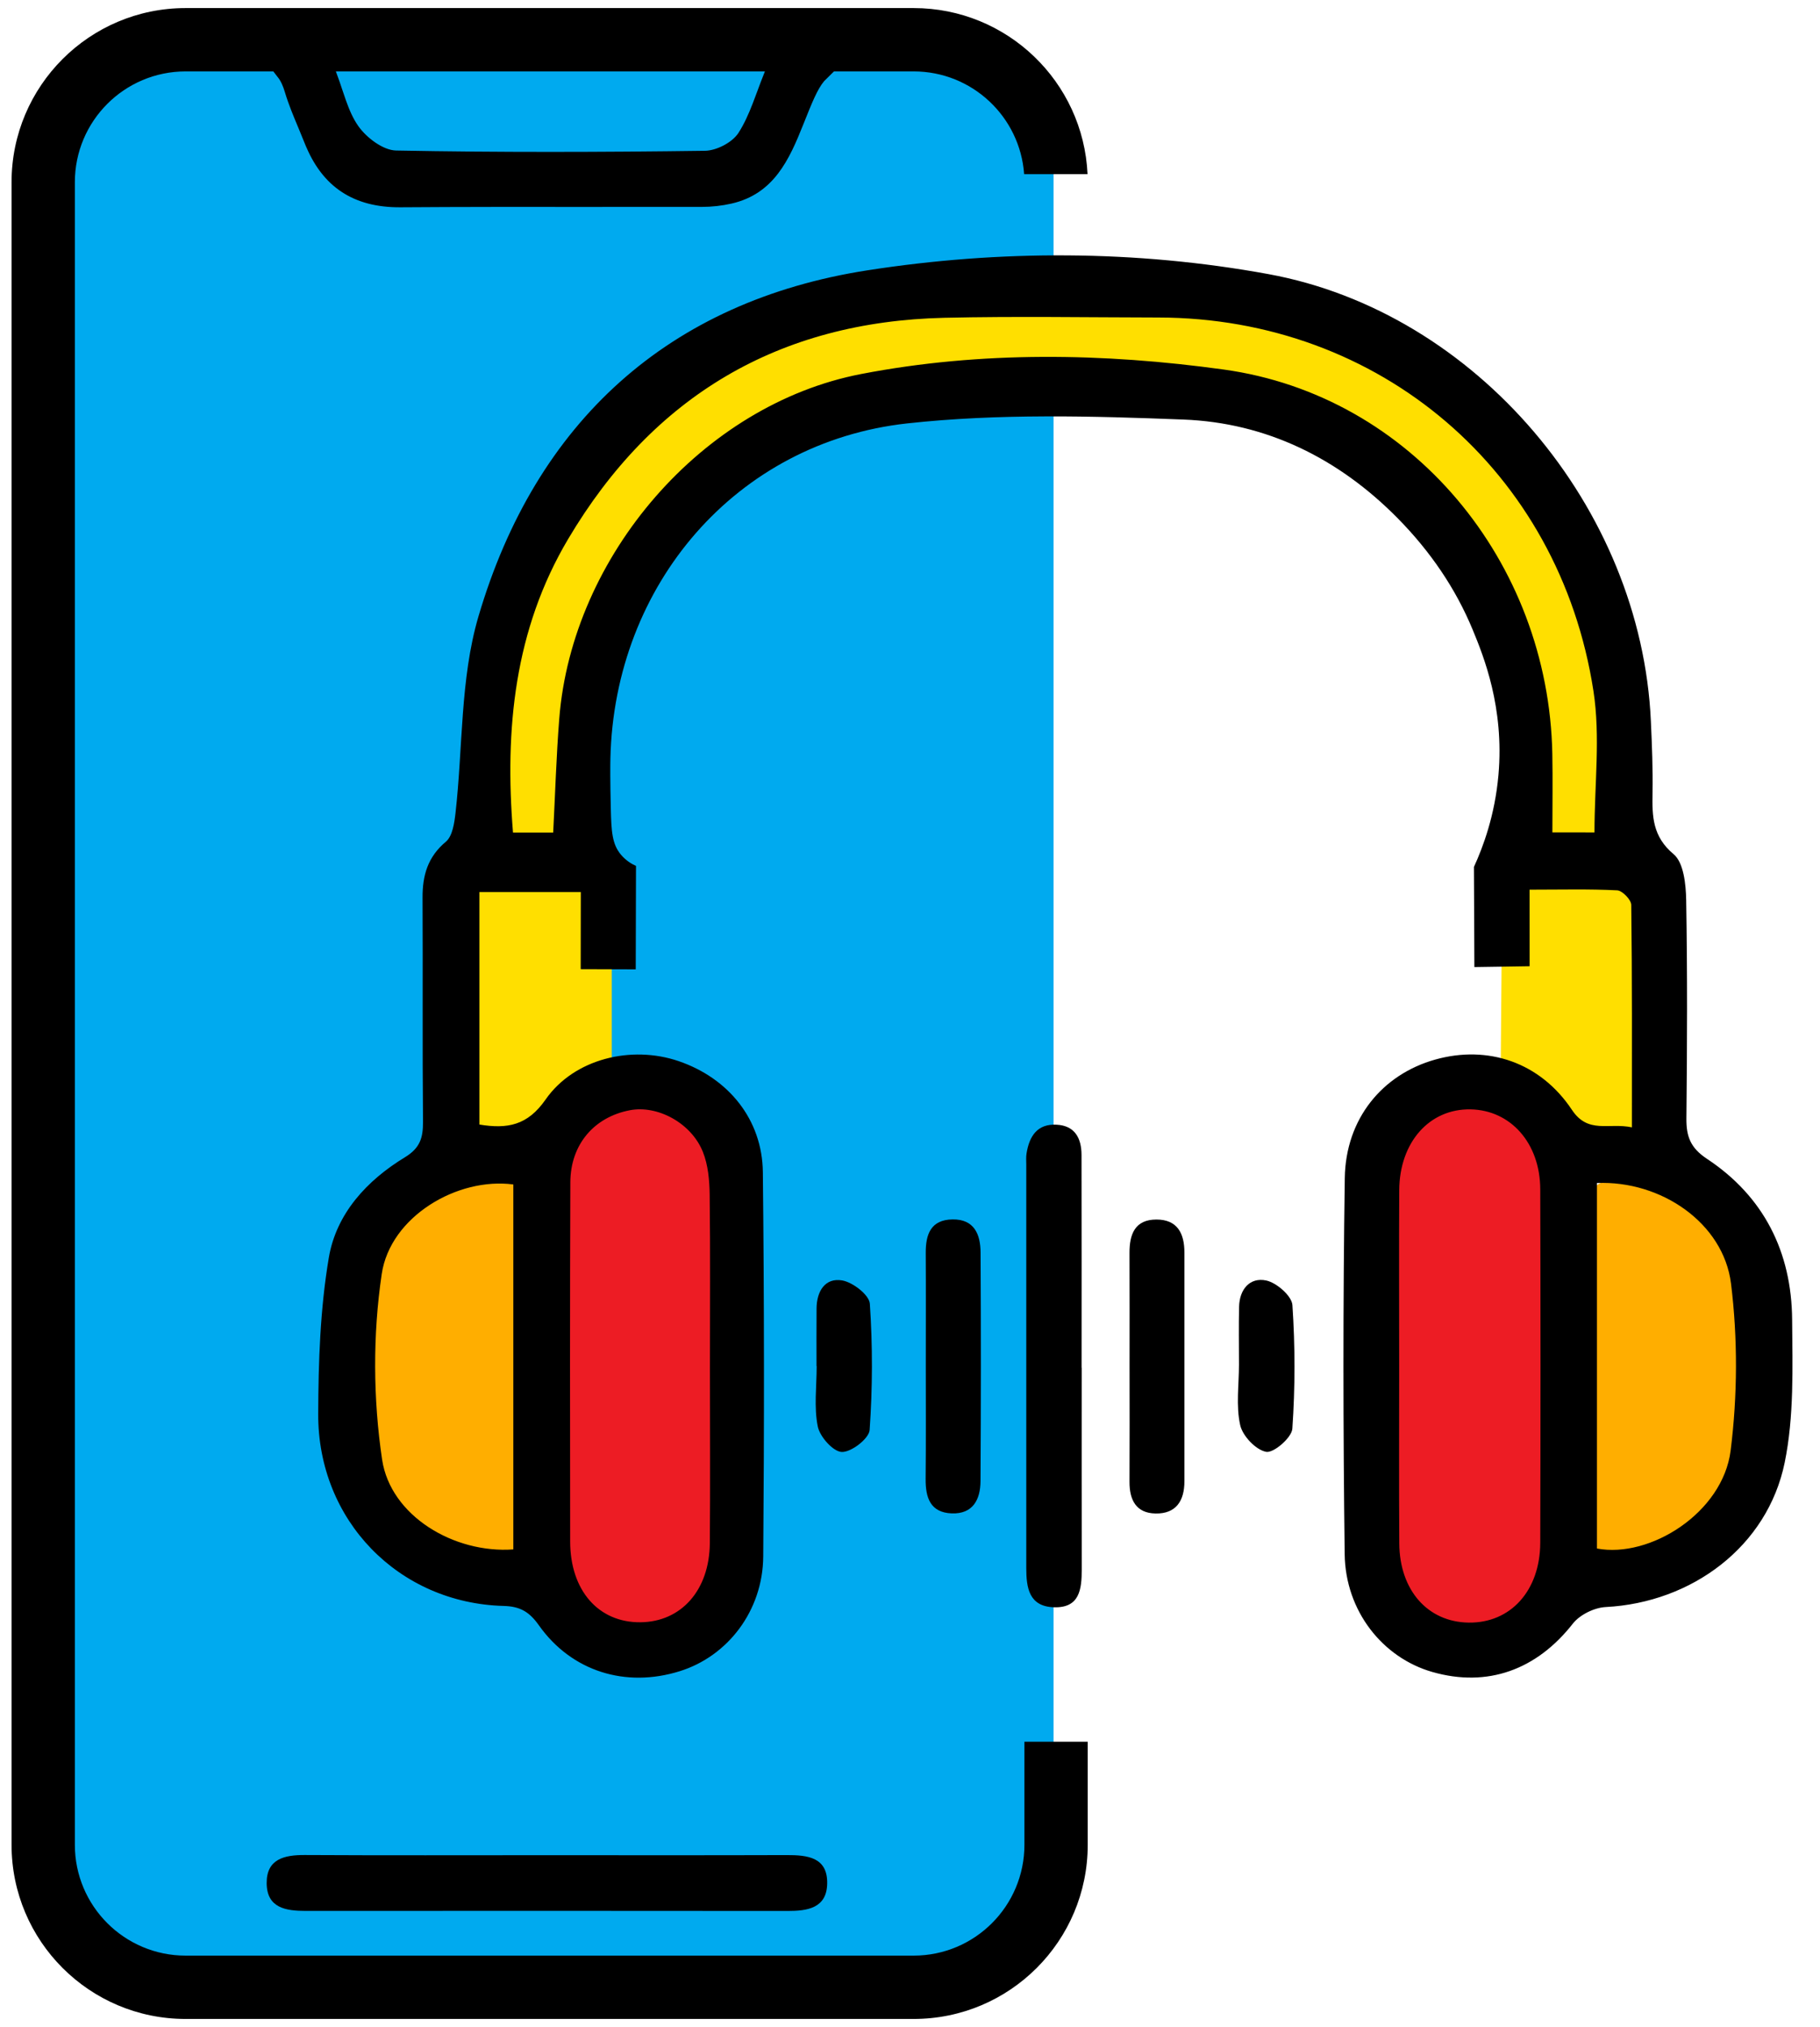
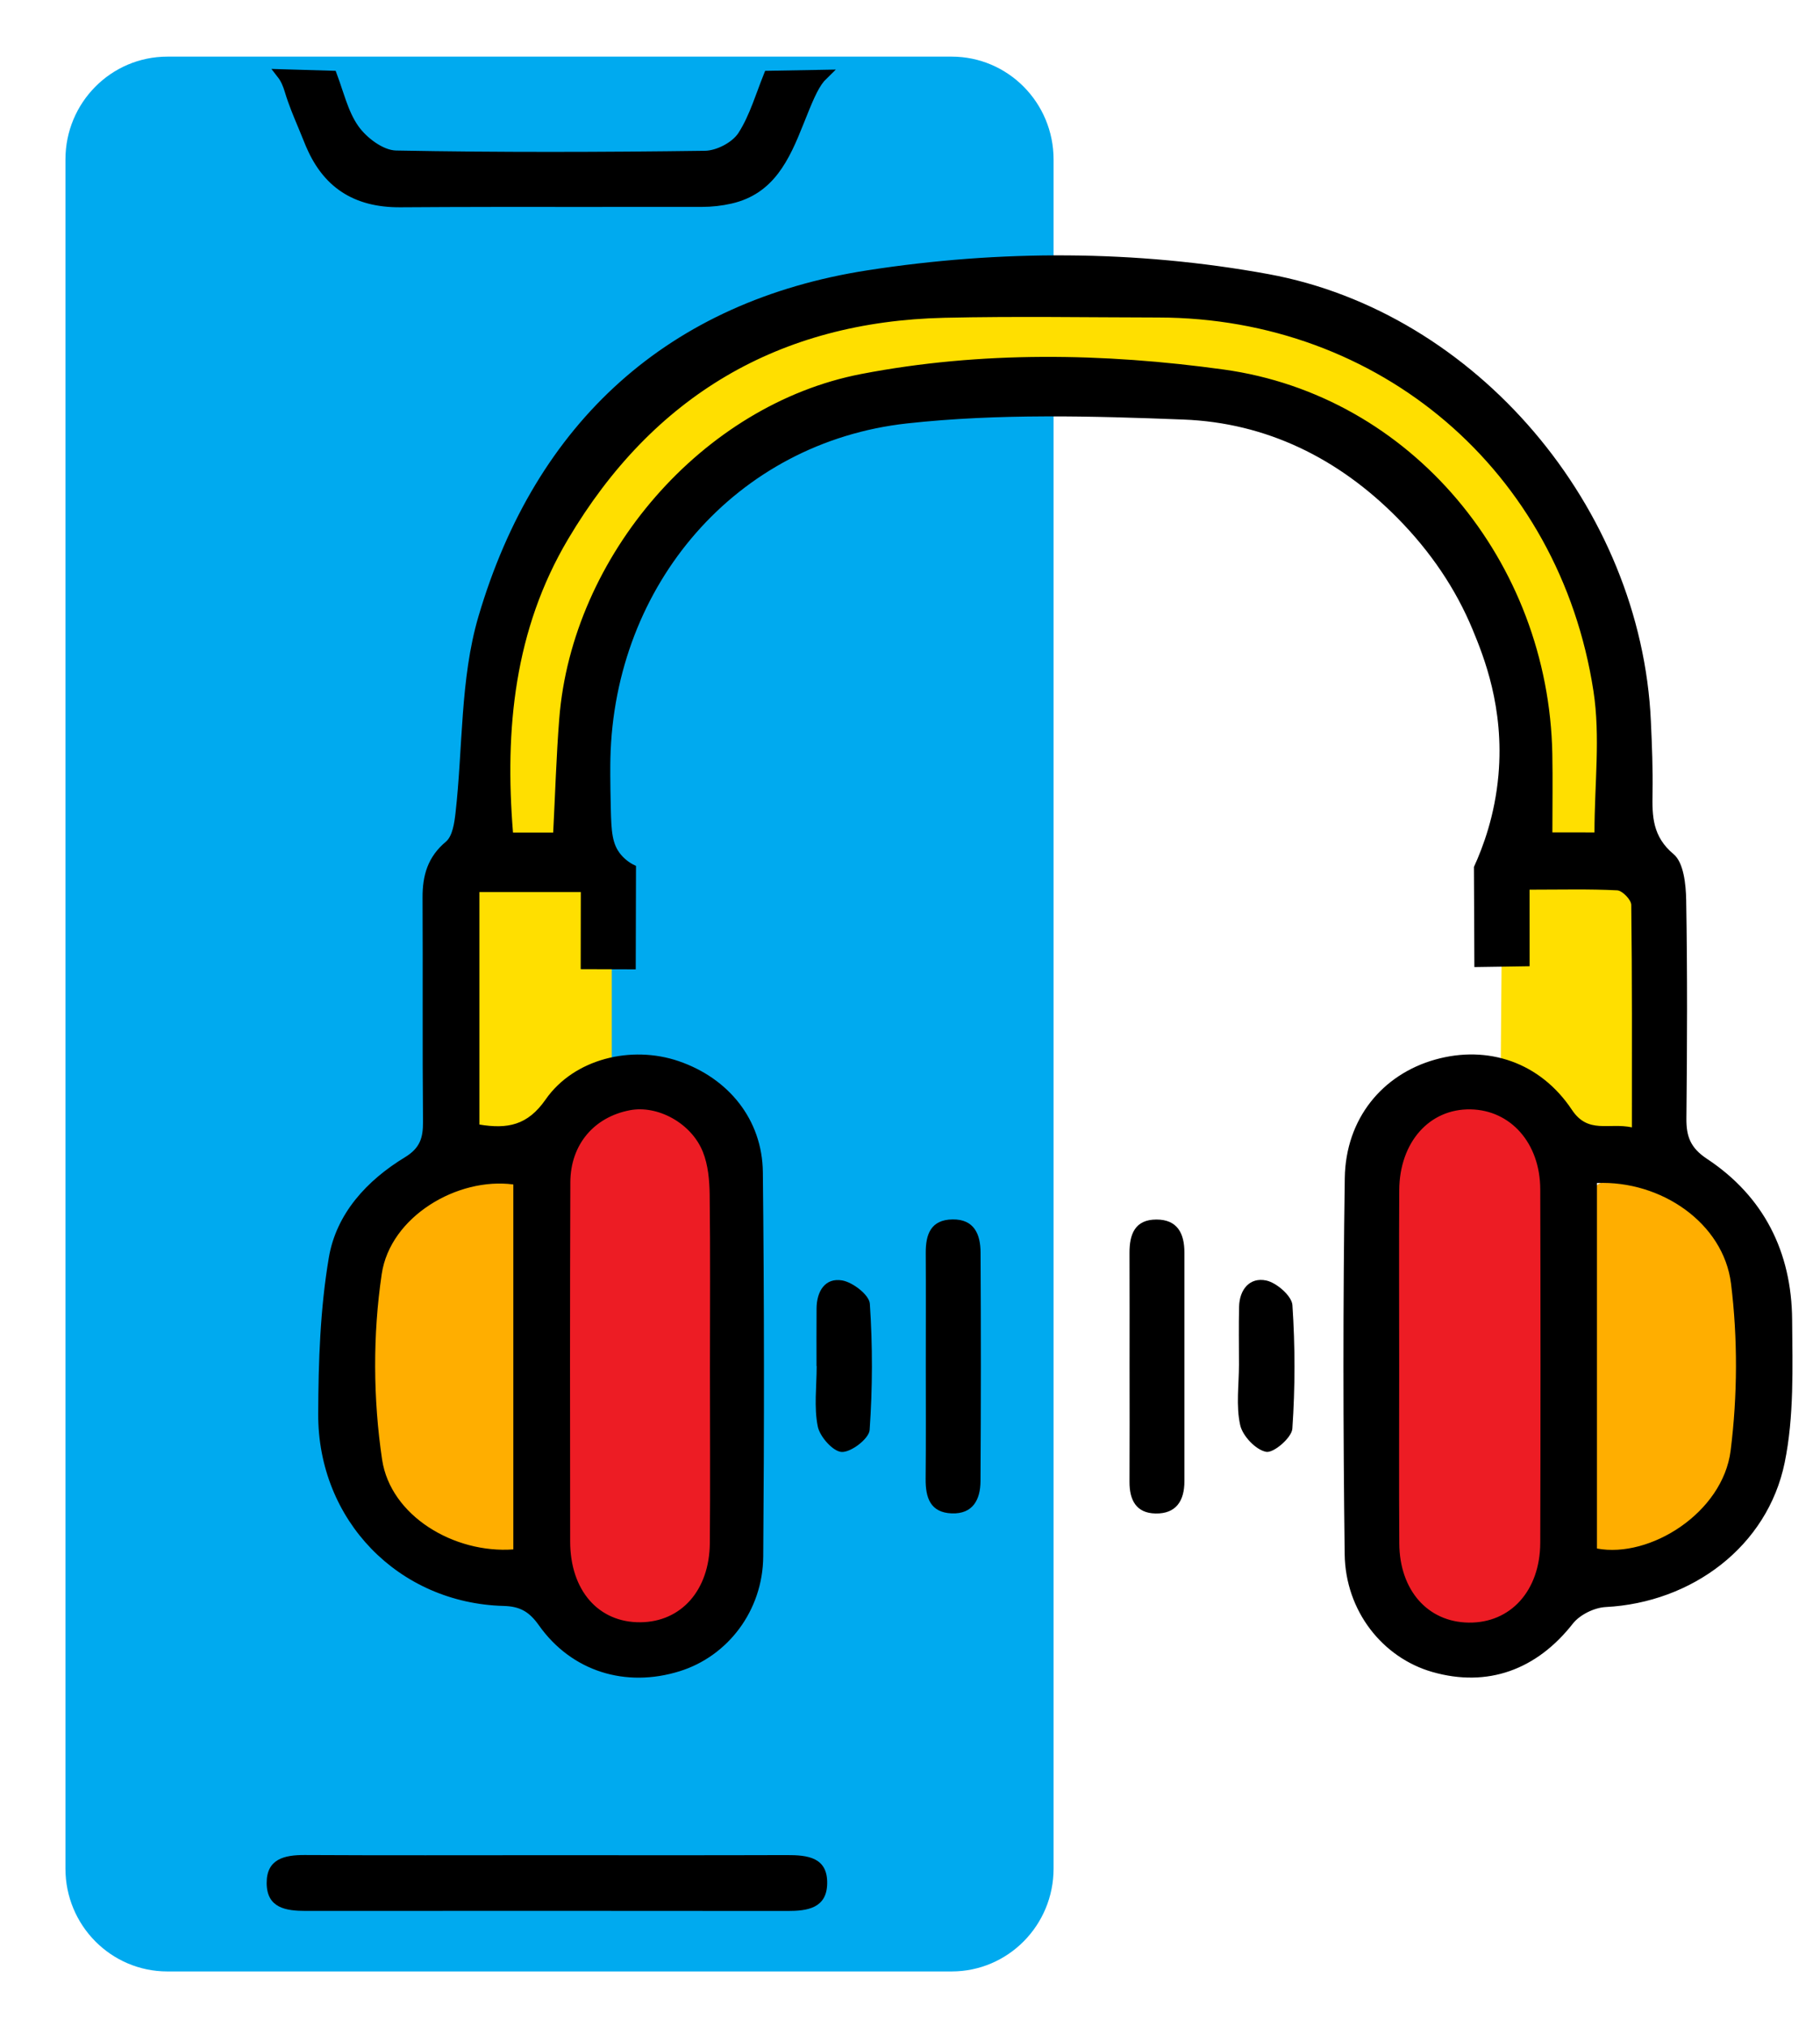
<svg xmlns="http://www.w3.org/2000/svg" width="115" height="128" viewBox="0 0 115 128" fill="none">
  <path d="M60.133 124.509H10.574C7.017 124.509 4.135 121.602 4.135 118.013V10.073C4.135 6.484 7.017 3.577 10.574 3.577H60.133C63.69 3.577 66.572 6.484 66.572 10.073V118.013C66.572 121.602 63.69 124.509 60.133 124.509Z" fill="#00AAEF" />
  <path d="M42.109 103.078H39.799C37.343 103.078 35.352 101.069 35.352 98.591V74.547C35.352 72.069 37.343 70.06 39.799 70.06H42.109C44.565 70.06 46.556 72.069 46.556 74.547V98.591C46.556 101.069 44.565 103.078 42.109 103.078Z" fill="#ED1C24" />
  <path d="M34.143 72.558H31.833C29.377 72.558 27.386 70.549 27.386 68.072C29.27 57.114 31.157 46.155 33.042 35.197C34.427 33.216 35.812 31.238 37.198 29.257C39.141 27.24 42.296 24.386 46.781 22.034C57.657 16.331 68.335 17.774 74.257 18.655C81.025 19.665 86.345 20.458 91.602 24.672C99.226 30.784 101.442 39.865 102.26 43.196C102.516 44.244 102.835 47.595 103.465 54.294C104.781 68.205 104.566 70.738 103.004 71.765C102.149 72.328 100.06 72.985 94.806 69.669C94.844 65.126 94.882 60.583 94.921 56.041C95.852 55.143 96.787 54.245 97.719 53.347C97.799 51.432 98.162 37.842 88.108 29.599C80.852 23.652 72.436 23.98 65.827 24.242C58.235 24.539 46.84 24.986 40.658 33.911C34.236 43.178 38.026 54.958 38.656 56.82C38.656 60.597 38.656 64.378 38.656 68.156C38.639 68.491 38.531 70.011 37.281 71.241C36.013 72.499 34.469 72.555 34.143 72.558Z" fill="#FFDF00" />
  <path d="M30.111 98.853H27.801C25.346 98.853 23.354 96.844 23.354 94.367V77.772C23.354 75.295 25.346 73.285 27.801 73.285H30.111C32.567 73.285 34.558 75.295 34.558 77.772V94.367C34.558 96.844 32.567 98.853 30.111 98.853Z" fill="#FFAE00" />
  <path d="M105.616 99.707H103.306C100.85 99.707 98.858 97.697 98.858 95.22V78.625C98.858 76.148 100.85 74.138 103.306 74.138H105.616C108.071 74.138 110.063 76.148 110.063 78.625V95.22C110.063 97.697 108.071 99.707 105.616 99.707Z" fill="#FFAE00" />
  <path d="M94.027 102.764H91.717C89.261 102.764 87.269 100.754 87.269 98.277V74.232C87.269 71.755 89.261 69.746 91.717 69.746H94.027C96.482 69.746 98.474 71.755 98.474 74.232V98.277C98.474 100.754 96.482 102.764 94.027 102.764Z" fill="#ED1C24" />
  <path d="M103.115 71.2C103.115 66.329 103.133 61.737 103.074 57.149C103.07 56.824 102.509 56.247 102.184 56.23C100.41 56.139 98.633 56.188 96.649 56.188C96.649 57.799 96.652 59.41 96.652 61.024C95.489 61.042 94.325 61.059 93.161 61.077C93.151 58.969 93.144 56.862 93.133 54.752C93.715 53.487 94.457 51.488 94.682 48.948C95.059 44.678 93.743 41.438 93.05 39.761C91.99 37.203 90.411 34.855 88.305 32.72C84.575 28.943 80.014 26.696 74.77 26.497C68.962 26.273 63.081 26.109 57.321 26.741C46.508 27.933 38.819 36.931 38.569 47.899C38.559 48.326 38.552 49.231 38.594 51.037C38.628 52.522 38.677 53.312 39.234 53.976C39.553 54.36 39.931 54.574 40.187 54.689C40.18 56.866 40.173 59.043 40.17 61.22C39.009 61.216 37.852 61.213 36.692 61.209C36.696 59.584 36.699 57.963 36.699 56.338C34.507 56.338 32.425 56.338 30.292 56.338C30.292 61.293 30.292 66.157 30.292 71.022C32.065 71.315 33.336 71.077 34.472 69.445C36.277 66.856 39.903 65.997 42.889 67.02C46.037 68.1 48.163 70.707 48.202 74.027C48.291 82.12 48.291 90.212 48.226 98.305C48.198 101.733 45.985 104.599 42.954 105.546C39.529 106.618 36.114 105.56 34.053 102.652C33.457 101.81 32.882 101.454 31.833 101.426C25.183 101.251 20.078 96.02 20.106 89.29C20.119 85.998 20.23 82.665 20.777 79.432C21.248 76.644 23.185 74.547 25.585 73.09C26.544 72.507 26.735 71.857 26.728 70.847C26.686 66.129 26.724 61.416 26.7 56.698C26.693 55.286 27.026 54.119 28.175 53.158C28.591 52.809 28.709 51.981 28.782 51.348C29.253 47.208 29.073 42.885 30.226 38.954C33.849 26.619 42.279 19.019 54.813 17.072C63.157 15.776 71.746 15.776 80.138 17.31C93.289 19.714 103.707 32.07 104.314 45.555C104.383 47.068 104.445 48.581 104.418 50.094C104.39 51.562 104.417 52.833 105.751 53.948C106.385 54.479 106.527 55.849 106.544 56.841C106.624 61.44 106.606 66.042 106.558 70.641C106.548 71.783 106.821 72.5 107.853 73.184C111.445 75.557 113.208 79.066 113.239 83.353C113.263 86.365 113.367 89.458 112.768 92.375C111.68 97.669 106.908 101.216 101.453 101.496C100.736 101.534 99.825 101.981 99.385 102.54C97.096 105.462 93.992 106.594 90.501 105.595C87.37 104.697 85.011 101.754 84.966 98.152C84.866 90.233 84.856 82.315 84.973 74.397C85.029 70.648 87.353 67.856 90.685 66.919C94.01 65.983 97.324 67.087 99.326 70.096C100.351 71.636 101.647 70.889 103.115 71.2ZM100.75 52.571C100.75 49.531 101.131 46.519 100.684 43.636C98.537 29.722 87.162 20.07 73.187 20.053C68.688 20.046 64.186 19.969 59.686 20.07C49.223 20.305 41.257 25.001 35.892 34.055C32.508 39.765 31.881 46.04 32.415 52.582C33.329 52.582 34.112 52.582 34.954 52.582C35.082 50.122 35.151 47.749 35.338 45.387C36.145 35.114 44.378 25.557 54.415 23.621C62 22.16 69.744 22.293 77.319 23.338C89.192 24.977 97.858 35.48 98.086 47.616C98.117 49.231 98.09 50.849 98.09 52.568C99.136 52.571 99.97 52.571 100.75 52.571ZM88.409 86.32C88.409 90.038 88.392 93.756 88.416 97.477C88.437 100.44 90.217 102.443 92.801 102.478C95.447 102.513 97.317 100.465 97.324 97.421C97.345 89.985 97.345 82.546 97.324 75.11C97.314 72.196 95.451 70.109 92.919 70.064C90.325 70.015 88.433 72.133 88.413 75.166C88.392 78.884 88.409 82.602 88.409 86.32ZM44.859 86.456C44.859 82.79 44.887 79.125 44.842 75.459C44.831 74.551 44.745 73.576 44.412 72.748C43.678 70.917 41.538 69.781 39.792 70.12C37.534 70.553 36.048 72.286 36.038 74.666C36.01 82.231 36.017 89.793 36.027 97.358C36.031 100.451 37.818 102.481 40.468 102.457C43.041 102.432 44.828 100.437 44.852 97.456C44.883 93.787 44.859 90.122 44.859 86.456ZM32.436 97.855C32.436 90.104 32.436 82.448 32.436 74.806C28.917 74.334 24.66 76.826 24.12 80.463C23.552 84.296 23.573 88.35 24.144 92.183C24.681 95.751 28.705 98.127 32.436 97.855ZM100.906 74.715C100.906 82.507 100.906 90.16 100.906 97.799C104.258 98.431 108.858 95.538 109.353 91.617C109.789 88.147 109.807 84.534 109.377 81.064C108.899 77.241 104.958 74.547 100.906 74.715Z" fill="black" />
  <path d="M48.559 4.782L52.026 4.72C51.961 4.783 51.897 4.851 51.834 4.925C51.597 5.209 51.393 5.572 51.184 6.022C50.975 6.473 50.752 7.03 50.481 7.71L50.481 7.71C49.573 9.997 48.646 11.985 46.154 12.553L46.154 12.553C45.568 12.687 44.951 12.755 44.35 12.755L44.349 12.755C41.949 12.76 39.547 12.758 37.145 12.757C33.196 12.754 29.246 12.751 25.298 12.779C23.871 12.789 22.699 12.481 21.758 11.858C20.817 11.235 20.081 10.281 19.554 8.954L19.553 8.954C19.421 8.621 19.285 8.296 19.15 7.974C18.836 7.227 18.531 6.499 18.302 5.737C18.181 5.328 18.026 4.97 17.804 4.685L20.99 4.779C21.112 5.106 21.218 5.423 21.323 5.74C21.403 5.977 21.482 6.213 21.567 6.452C21.782 7.053 22.027 7.638 22.39 8.149C22.673 8.548 23.09 8.954 23.546 9.264C23.995 9.569 24.52 9.807 25.017 9.818L25.018 9.818C31.527 9.94 38.038 9.922 44.548 9.835L44.548 9.835C44.977 9.829 45.459 9.677 45.878 9.456C46.296 9.235 46.693 8.922 46.926 8.559C47.306 7.967 47.591 7.32 47.85 6.653C47.958 6.378 48.059 6.104 48.161 5.829C48.288 5.485 48.416 5.138 48.559 4.782Z" fill="black" stroke="black" stroke-width="0.624" />
-   <path fill-rule="evenodd" clip-rule="evenodd" d="M11.73 4.51H57.73C61.425 4.51 64.451 7.372 64.712 11H68.718C68.452 5.162 63.634 0.51 57.73 0.51H11.73C5.655 0.51 0.73 5.435 0.73 11.51V116.51C0.73 122.585 5.655 127.51 11.73 127.51H57.73C63.805 127.51 68.73 122.585 68.73 116.51V110H64.73V116.51C64.73 120.376 61.596 123.51 57.73 123.51H11.73C7.864 123.51 4.73 120.376 4.73 116.51V11.51C4.73 7.644 7.864 4.51 11.73 4.51Z" fill="black" />
  <path d="M34.486 117.168C39.56 117.168 44.634 117.178 49.711 117.161C51.028 117.157 52.306 117.297 52.267 118.974C52.233 120.512 51.017 120.694 49.763 120.69C39.615 120.68 29.464 120.68 19.316 120.687C18.065 120.687 16.864 120.505 16.85 118.943C16.836 117.402 17.968 117.15 19.26 117.157C24.338 117.185 29.412 117.168 34.486 117.168Z" fill="black" />
-   <path d="M68.349 86.376C68.349 90.621 68.345 94.87 68.352 99.116C68.352 100.367 68.224 101.566 66.589 101.51C65.013 101.457 64.847 100.269 64.847 99.025C64.847 90.53 64.847 82.039 64.847 73.544C64.847 73.31 64.826 73.076 64.864 72.849C65.037 71.755 65.547 70.962 66.769 71.032C67.922 71.095 68.335 71.888 68.338 72.94C68.349 77.42 68.342 81.899 68.342 86.379C68.345 86.376 68.345 86.376 68.349 86.376Z" fill="black" />
  <path d="M71.372 86.271C71.372 83.891 71.379 81.511 71.369 79.132C71.365 77.944 71.715 77.021 73.073 77.021C74.396 77.021 74.839 77.898 74.839 79.1C74.839 83.919 74.839 88.738 74.839 93.556C74.839 94.783 74.316 95.611 73.017 95.587C71.784 95.566 71.365 94.727 71.369 93.588C71.379 91.149 71.376 88.71 71.372 86.271Z" fill="black" />
  <path d="M58.498 86.267C58.498 83.888 58.509 81.508 58.495 79.132C58.488 77.94 58.824 77.035 60.185 77.014C61.56 76.993 61.952 77.958 61.959 79.097C61.986 83.912 61.986 88.727 61.955 93.543C61.948 94.703 61.48 95.632 60.13 95.58C58.779 95.524 58.478 94.584 58.488 93.403C58.512 91.027 58.498 88.647 58.498 86.267Z" fill="black" />
  <path d="M78.286 86.19C78.286 84.974 78.265 83.755 78.293 82.539C78.317 81.424 78.978 80.652 80.01 80.872C80.665 81.012 81.621 81.844 81.663 82.42C81.839 85.016 81.839 87.637 81.659 90.233C81.621 90.796 80.478 91.781 80.007 91.694C79.352 91.572 78.514 90.691 78.362 89.999C78.092 88.783 78.286 87.466 78.286 86.19Z" fill="black" />
  <path d="M51.593 86.278C51.593 85.062 51.586 83.846 51.596 82.63C51.606 81.543 52.14 80.683 53.217 80.868C53.889 80.984 54.924 81.784 54.962 82.336C55.143 84.988 55.136 87.665 54.949 90.314C54.91 90.855 53.795 91.719 53.193 91.701C52.649 91.687 51.804 90.744 51.672 90.09C51.426 88.867 51.603 87.557 51.603 86.281C51.596 86.278 51.596 86.278 51.593 86.278Z" fill="black" />
</svg>